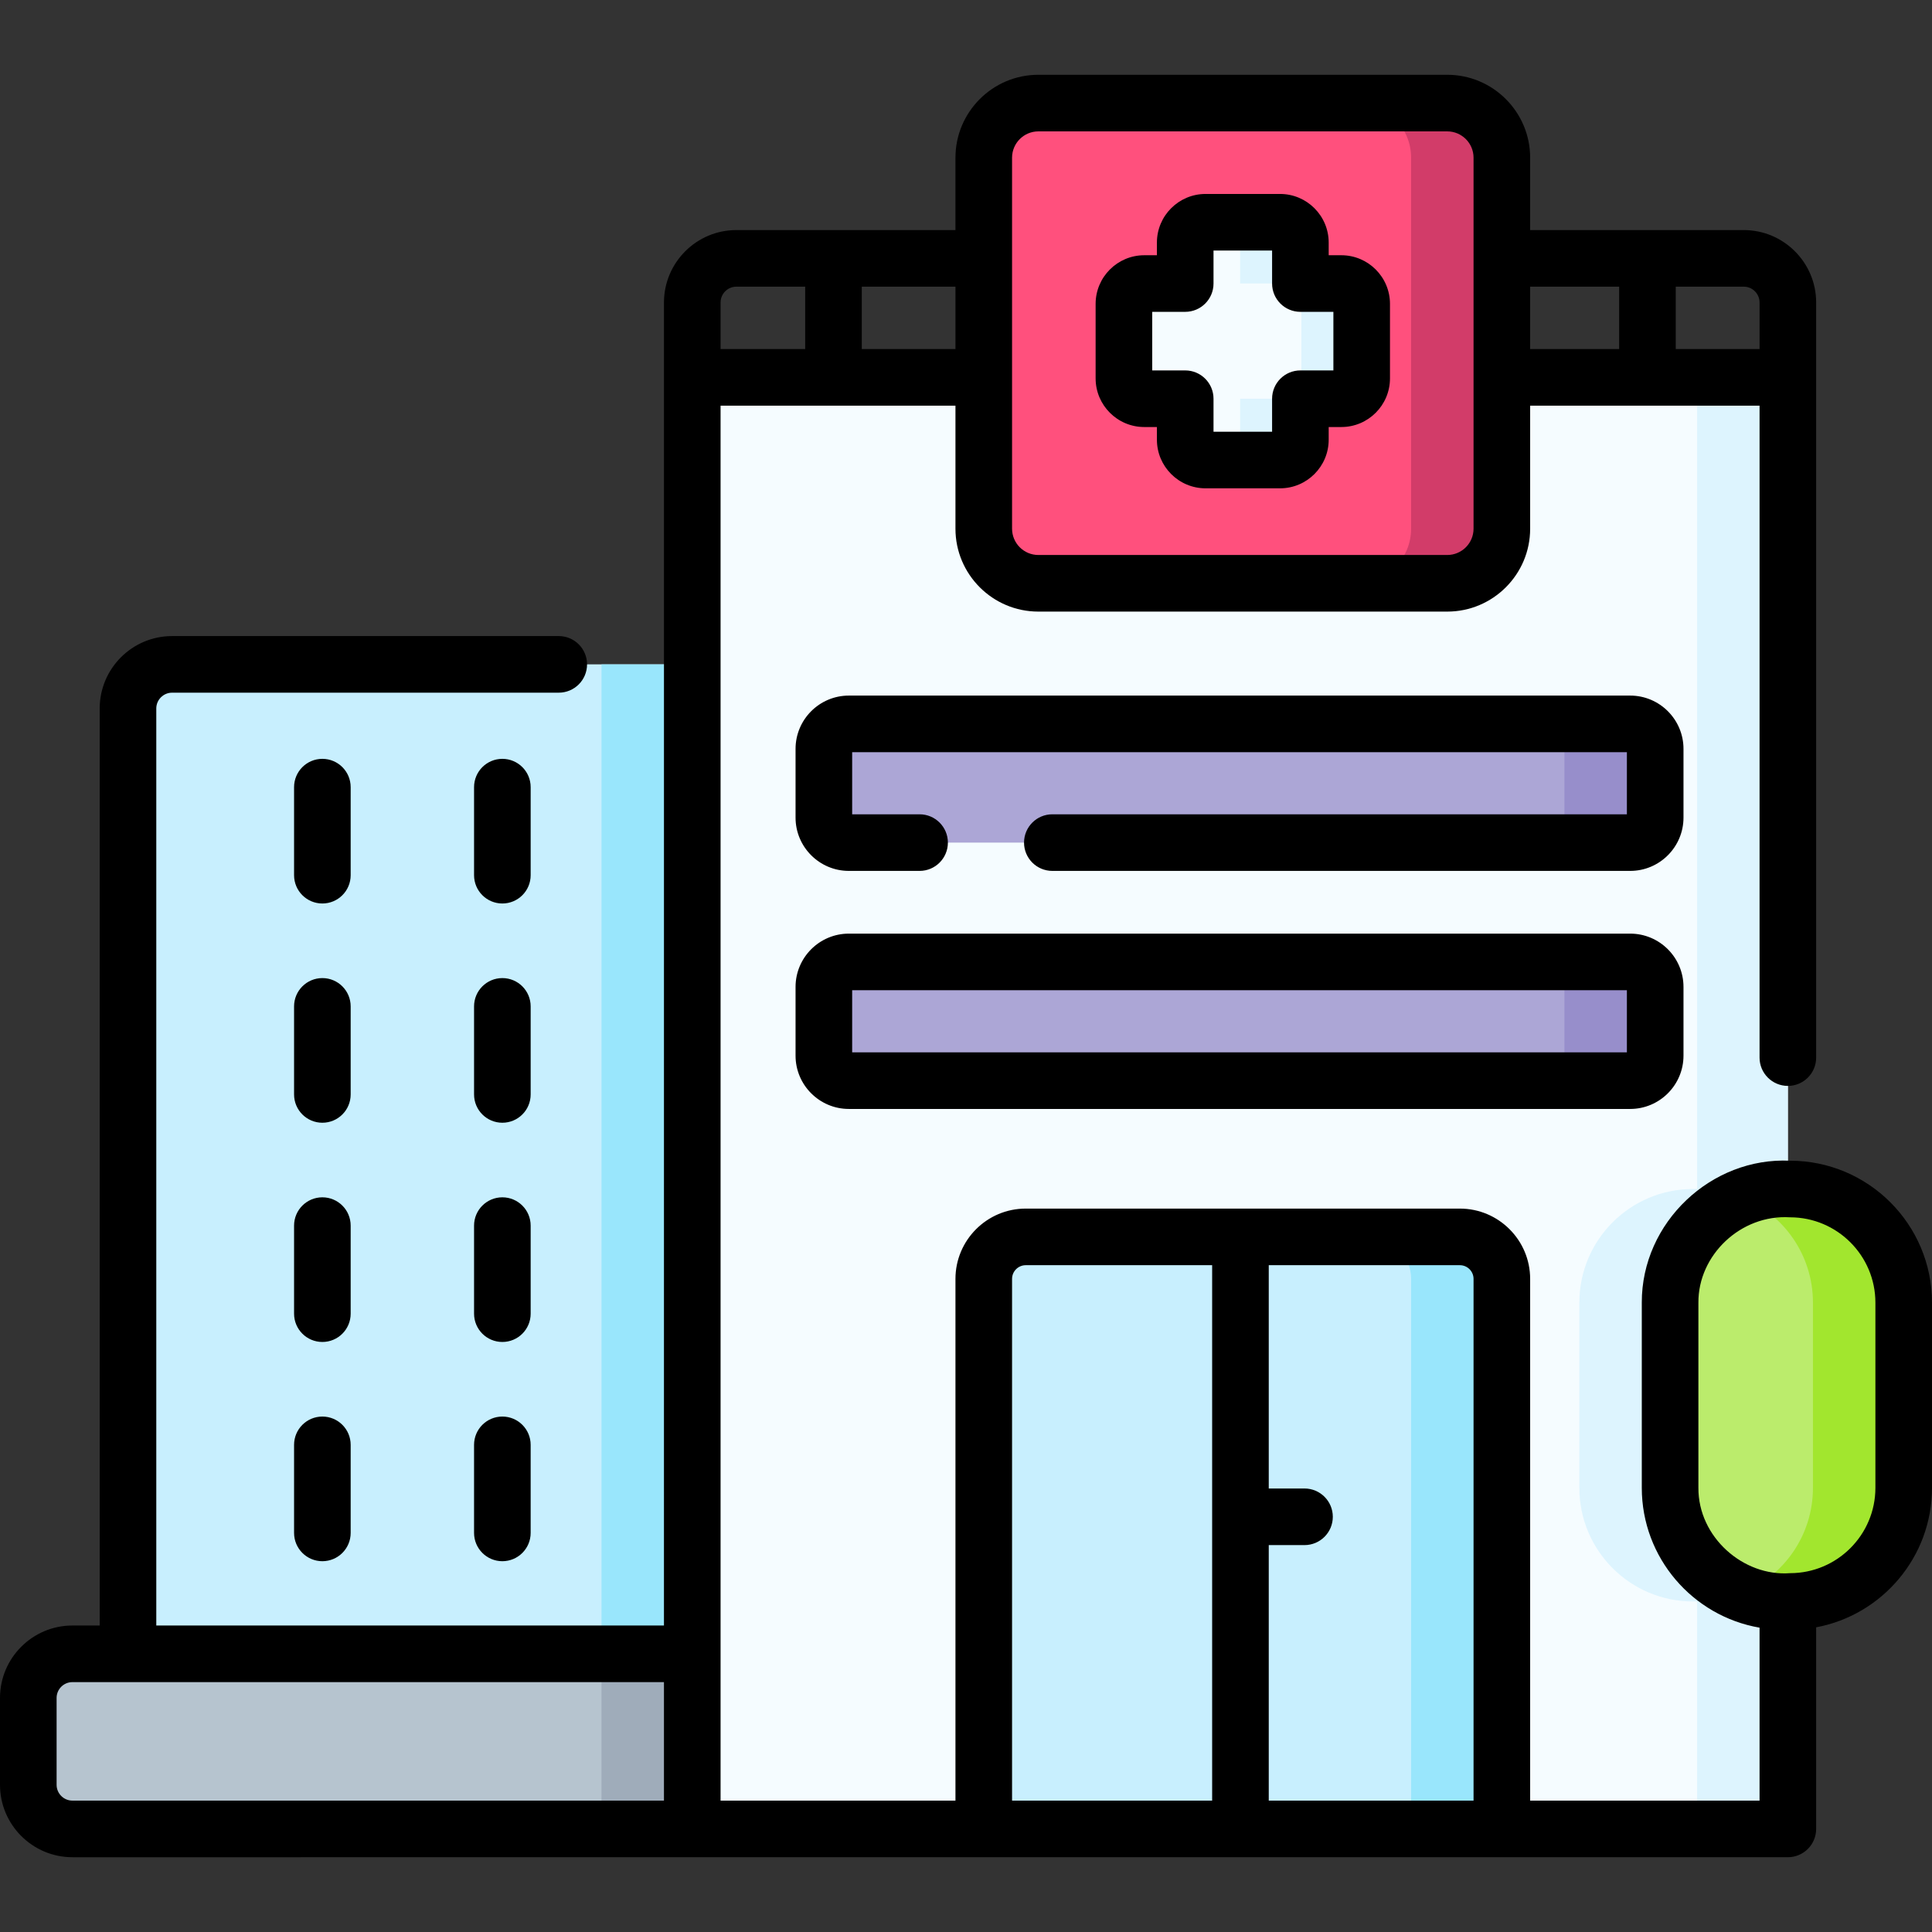
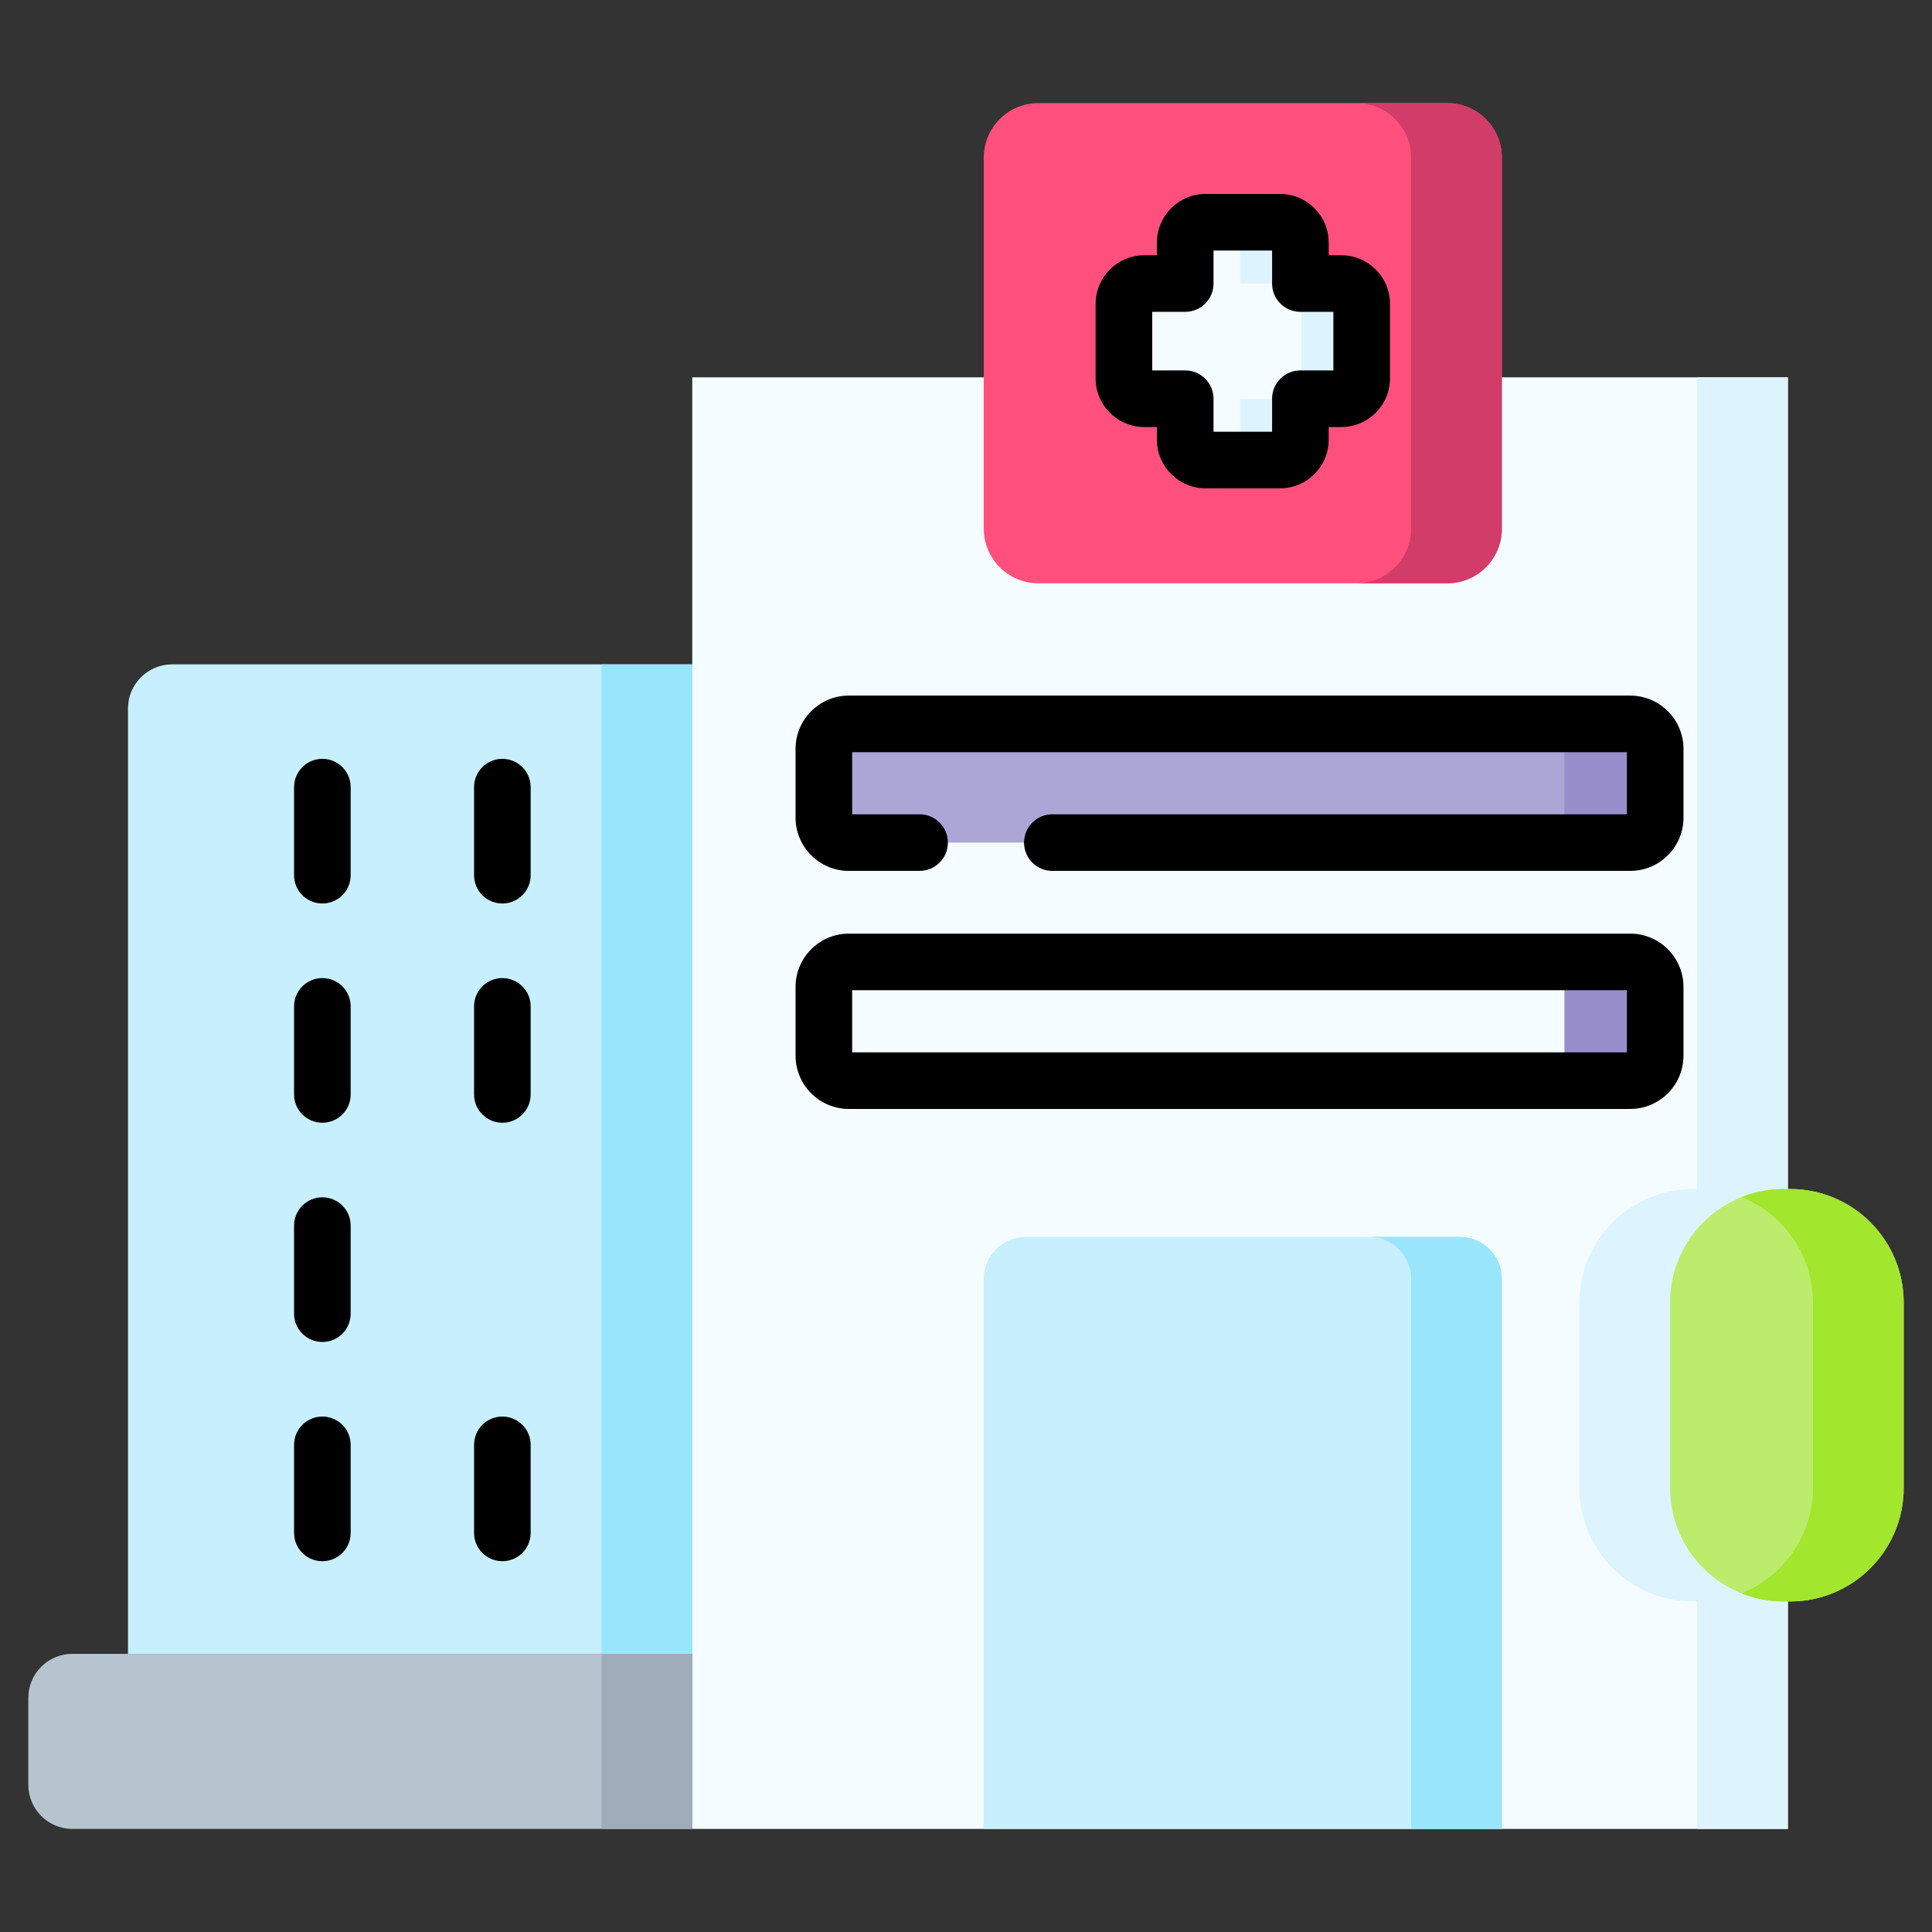
<svg xmlns="http://www.w3.org/2000/svg" id="Capa_1" enable-background="new 0 0 512 512" height="512" viewBox="0 0 512 512" width="512">
  <rect x="0" y="0" width="512" height="512" fill="#333333" stroke="none" />
  <g>
    <g>
      <path d="m183.455 99.998h290.345v384.684h-290.345z" fill="#f5fcff" />
      <path d="m450.34 424.405h-1.684c-16.63 0-30.112-13.481-30.112-30.112v-49.082c0-16.63 13.481-30.112 30.112-30.112h1.684c16.63 0 30.112 13.481 30.112 30.112v49.082c0 16.631-13.482 30.112-30.112 30.112z" fill="#ddf4fe" />
      <path d="m449.752 99.998h24.048v384.684h-24.048z" fill="#ddf4fe" />
      <path d="m398.005 484.681h-137.298v-145.764c0-6.145 4.982-11.127 11.127-11.127h115.043c6.145 0 11.127 4.982 11.127 11.127v145.764z" fill="#c8effe" />
      <path d="m386.878 327.79h-24.048c6.145 0 11.127 4.982 11.127 11.127v145.764h24.048v-145.764c0-6.145-4.982-11.127-11.127-11.127z" fill="#99e6fc" />
      <path d="m19.19 484.681h164.265v-46.402h-164.265c-6.456 0-11.69 5.234-11.69 11.69v23.021c0 6.457 5.234 11.691 11.69 11.691z" fill="#b6c4cf" />
      <path d="m159.407 438.279h24.048v46.402h-24.048z" fill="#9facba" />
      <path d="m45.609 176.066h137.846v262.213h-149.537v-250.522c0-6.457 5.235-11.691 11.691-11.691z" fill="#c8effe" />
      <path d="m159.407 176.066h24.048v262.213h-24.048z" fill="#99e6fc" />
      <path d="m383.539 154.579h-108.366c-7.989 0-14.466-6.477-14.466-14.466v-98.329c0-7.989 6.477-14.466 14.466-14.466h108.366c7.989 0 14.466 6.477 14.466 14.466v98.329c0 7.989-6.477 14.466-14.466 14.466z" fill="#ff507d" />
      <path d="m383.539 27.319h-24.048c7.989 0 14.466 6.477 14.466 14.466v98.329c0 7.989-6.477 14.466-14.466 14.466h24.048c7.989 0 14.466-6.477 14.466-14.466v-98.33c0-7.989-6.477-14.465-14.466-14.465z" fill="#d23c69" />
      <path d="m474.388 424.405h-1.684c-16.63 0-30.112-13.481-30.112-30.112v-49.082c0-16.63 13.481-30.112 30.112-30.112h1.684c16.63 0 30.112 13.481 30.112 30.112v49.082c0 16.631-13.481 30.112-30.112 30.112z" fill="#bbec6c" />
      <path d="m474.388 315.1h-1.684c-3.953 0-7.724.77-11.182 2.154 11.091 4.44 18.93 15.28 18.93 27.958v49.082c0 12.677-7.838 23.517-18.93 27.958 3.458 1.385 7.229 2.154 11.182 2.154h1.684c16.63 0 30.112-13.481 30.112-30.112v-49.082c0-16.631-13.481-30.112-30.112-30.112z" fill="#a2e62e" />
      <g>
-         <path d="m432.016 286.382h-207.059c-3.66 0-6.626-2.967-6.626-6.626v-18.209c0-3.66 2.967-6.626 6.626-6.626h207.059c3.66 0 6.626 2.967 6.626 6.626v18.209c0 3.659-2.966 6.626-6.626 6.626z" fill="#aca6d6" />
        <path d="m432.016 254.921h-24.048c3.66 0 6.626 2.967 6.626 6.626v18.209c0 3.66-2.967 6.626-6.626 6.626h24.048c3.66 0 6.626-2.967 6.626-6.626v-18.209c0-3.66-2.966-6.626-6.626-6.626z" fill="#978ecb" />
        <path d="m432.016 223.298h-207.059c-3.66 0-6.626-2.967-6.626-6.626v-18.209c0-3.66 2.967-6.626 6.626-6.626h207.059c3.66 0 6.626 2.967 6.626 6.626v18.209c0 3.659-2.966 6.626-6.626 6.626z" fill="#aca6d6" />
        <path d="m432.016 191.837h-24.048c3.66 0 6.626 2.967 6.626 6.626v18.209c0 3.66-2.967 6.626-6.626 6.626h24.048c3.66 0 6.626-2.967 6.626-6.626v-18.209c0-3.66-2.966-6.626-6.626-6.626z" fill="#978ecb" />
      </g>
      <path d="m355.472 75.141h-10.853v-10.853c0-2.976-2.413-5.389-5.389-5.389h-19.747c-2.976 0-5.389 2.413-5.389 5.389v10.853h-10.854c-2.976 0-5.389 2.413-5.389 5.389v19.747c0 2.976 2.413 5.389 5.389 5.389h10.853v10.853c0 2.976 2.413 5.389 5.389 5.389h19.747c2.976 0 5.389-2.413 5.389-5.389v-10.853h10.853c2.976 0 5.389-2.413 5.389-5.389v-19.747c.001-2.976-2.412-5.389-5.388-5.389z" fill="#f5fcff" />
      <path d="m355.472 75.141h-10.853v-10.853c0-2.976-2.413-5.389-5.389-5.389h-15.978c2.976 0 5.389 2.413 5.389 5.389v10.853h10.853c2.976 0 5.389 2.413 5.389 5.389v19.747c0 2.976-2.413 5.389-5.389 5.389h-10.853v10.853c0 2.976-2.413 5.389-5.389 5.389h15.978c2.976 0 5.389-2.413 5.389-5.389v-10.853h10.853c2.976 0 5.389-2.413 5.389-5.389v-19.747c0-2.976-2.413-5.389-5.389-5.389z" fill="#ddf4fe" />
    </g>
    <g>
-       <path d="m474.388 307.6c-20.848-.992-39.358 16.314-39.295 37.611v49.082c0 18.555 13.51 34.005 31.207 37.055v45.832h-60.795v-138.263c0-10.271-8.356-18.627-18.627-18.627h-115.044c-10.271 0-18.627 8.356-18.627 18.627v138.263h-62.247v-369.68h62.247v32.613c0 12.112 9.854 21.966 21.966 21.966h108.366c12.112 0 21.966-9.854 21.966-21.966v-32.613h60.795v172.776c0 4.142 3.358 7.5 7.5 7.5s7.5-3.358 7.5-7.5v-200.106c0-10.587-8.608-19.2-19.19-19.2h-56.605v-19.185c0-12.112-9.854-21.966-21.966-21.966h-108.366c-12.112 0-21.966 9.854-21.966 21.966v19.185h-58.057c-10.582 0-19.19 8.613-19.19 19.2l-.005 350.609h-134.537v-243.022c0-2.311 1.88-4.19 4.19-4.19h102.467c4.142 0 7.5-3.358 7.5-7.5s-3.358-7.5-7.5-7.5h-102.466c-10.582 0-19.19 8.609-19.19 19.19v243.022h-7.229c-10.581 0-19.19 8.609-19.19 19.191v23.021c0 10.582 8.609 19.191 19.19 19.191l454.61-.002c4.142 0 7.5-3.358 7.5-7.5v-53.422c17.448-3.256 30.7-18.587 30.7-36.964v-49.082c0-20.739-16.873-37.612-37.612-37.612zm-8.088-227.43v12.33h-22.21v-16.53h18.02c2.31 0 4.19 1.884 4.19 4.2zm-37.21-4.2v16.53h-23.585v-16.53zm-153.917-41.152h108.366c3.841 0 6.966 3.125 6.966 6.966v98.329c0 3.841-3.125 6.966-6.966 6.966h-108.366c-3.841 0-6.966-3.125-6.966-6.966v-98.328c0-3.842 3.125-6.967 6.966-6.967zm-21.966 41.152v16.53h-24.827v-16.53zm-62.247 4.2c0-2.316 1.879-4.2 4.19-4.2h18.23v16.53h-22.42zm-15.005 397.012h-156.765c-2.311 0-4.19-1.88-4.19-4.191v-23.021c0-2.311 1.88-4.19 4.19-4.19h156.765zm214.55-138.265v138.263h-54.273v-67.713h9.476c4.142 0 7.5-3.358 7.5-7.5s-3.358-7.5-7.5-7.5h-9.476v-59.177h50.646c2 0 3.627 1.627 3.627 3.627zm-122.298 0c0-2 1.627-3.627 3.627-3.627h49.397v141.89h-53.025v-138.263zm228.793 55.376c0 12.468-10.144 22.612-22.612 22.612-12.361.944-24.367-9.538-24.295-22.612v-49.082c-.086-12.556 11.191-23.426 24.295-22.611 12.468 0 22.612 10.144 22.612 22.611z" />
      <path d="m432.016 247.421h-207.059c-7.789 0-14.126 6.337-14.126 14.126v18.209c0 7.789 6.337 14.126 14.126 14.126h207.059c7.79 0 14.126-6.337 14.126-14.126v-18.209c.001-7.789-6.336-14.126-14.126-14.126zm-.873 31.461h-205.312v-16.461h205.312z" />
      <path d="m446.143 198.463c0-7.79-6.337-14.126-14.126-14.126h-207.06c-7.789 0-14.126 6.337-14.126 14.126v18.209c0 7.789 6.337 14.126 14.126 14.126h18.743c4.142 0 7.5-3.358 7.5-7.5s-3.358-7.5-7.5-7.5h-17.869v-16.461h205.312v16.461h-152.263c-4.142 0-7.5 3.358-7.5 7.5s3.358 7.5 7.5 7.5h153.136c7.79 0 14.126-6.337 14.126-14.126v-18.209z" />
      <path d="m92.931 208.602c0-4.142-3.358-7.5-7.5-7.5s-7.5 3.358-7.5 7.5v23.334c0 4.142 3.358 7.5 7.5 7.5s7.5-3.358 7.5-7.5z" />
      <path d="m140.63 208.602c0-4.142-3.358-7.5-7.5-7.5s-7.5 3.358-7.5 7.5v23.334c0 4.142 3.358 7.5 7.5 7.5s7.5-3.358 7.5-7.5z" />
      <path d="m92.931 266.702c0-4.142-3.358-7.5-7.5-7.5s-7.5 3.358-7.5 7.5v23.334c0 4.142 3.358 7.5 7.5 7.5s7.5-3.358 7.5-7.5z" />
      <path d="m140.63 266.702c0-4.142-3.358-7.5-7.5-7.5s-7.5 3.358-7.5 7.5v23.334c0 4.142 3.358 7.5 7.5 7.5s7.5-3.358 7.5-7.5z" />
      <path d="m92.931 324.802c0-4.142-3.358-7.5-7.5-7.5s-7.5 3.358-7.5 7.5v23.334c0 4.142 3.358 7.5 7.5 7.5s7.5-3.358 7.5-7.5z" />
-       <path d="m140.63 324.802c0-4.142-3.358-7.5-7.5-7.5s-7.5 3.358-7.5 7.5v23.334c0 4.142 3.358 7.5 7.5 7.5s7.5-3.358 7.5-7.5z" />
      <path d="m85.431 375.402c-4.142 0-7.5 3.358-7.5 7.5v23.334c0 4.142 3.358 7.5 7.5 7.5s7.5-3.358 7.5-7.5v-23.334c0-4.142-3.358-7.5-7.5-7.5z" />
      <path d="m133.13 375.402c-4.142 0-7.5 3.358-7.5 7.5v23.334c0 4.142 3.358 7.5 7.5 7.5s7.5-3.358 7.5-7.5v-23.334c0-4.142-3.358-7.5-7.5-7.5z" />
      <path d="m303.24 113.167h3.353v3.354c0 7.107 5.782 12.889 12.889 12.889h19.747c7.107 0 12.889-5.782 12.889-12.889v-3.354h3.354c7.107 0 12.889-5.782 12.889-12.889v-19.748c0-7.107-5.782-12.889-12.889-12.889h-3.354v-3.353c0-7.107-5.782-12.889-12.889-12.889h-19.747c-7.107 0-12.889 5.782-12.889 12.889v3.353h-3.353c-7.107 0-12.889 5.782-12.889 12.889v19.748c0 7.107 5.782 12.889 12.889 12.889zm2.111-30.526h8.742c4.142 0 7.5-3.358 7.5-7.5v-8.742h15.525v8.742c0 4.142 3.358 7.5 7.5 7.5h8.743v15.525h-8.743c-4.142 0-7.5 3.358-7.5 7.5v8.743h-15.525v-8.743c0-4.142-3.358-7.5-7.5-7.5h-8.742z" />
    </g>
  </g>
</svg>